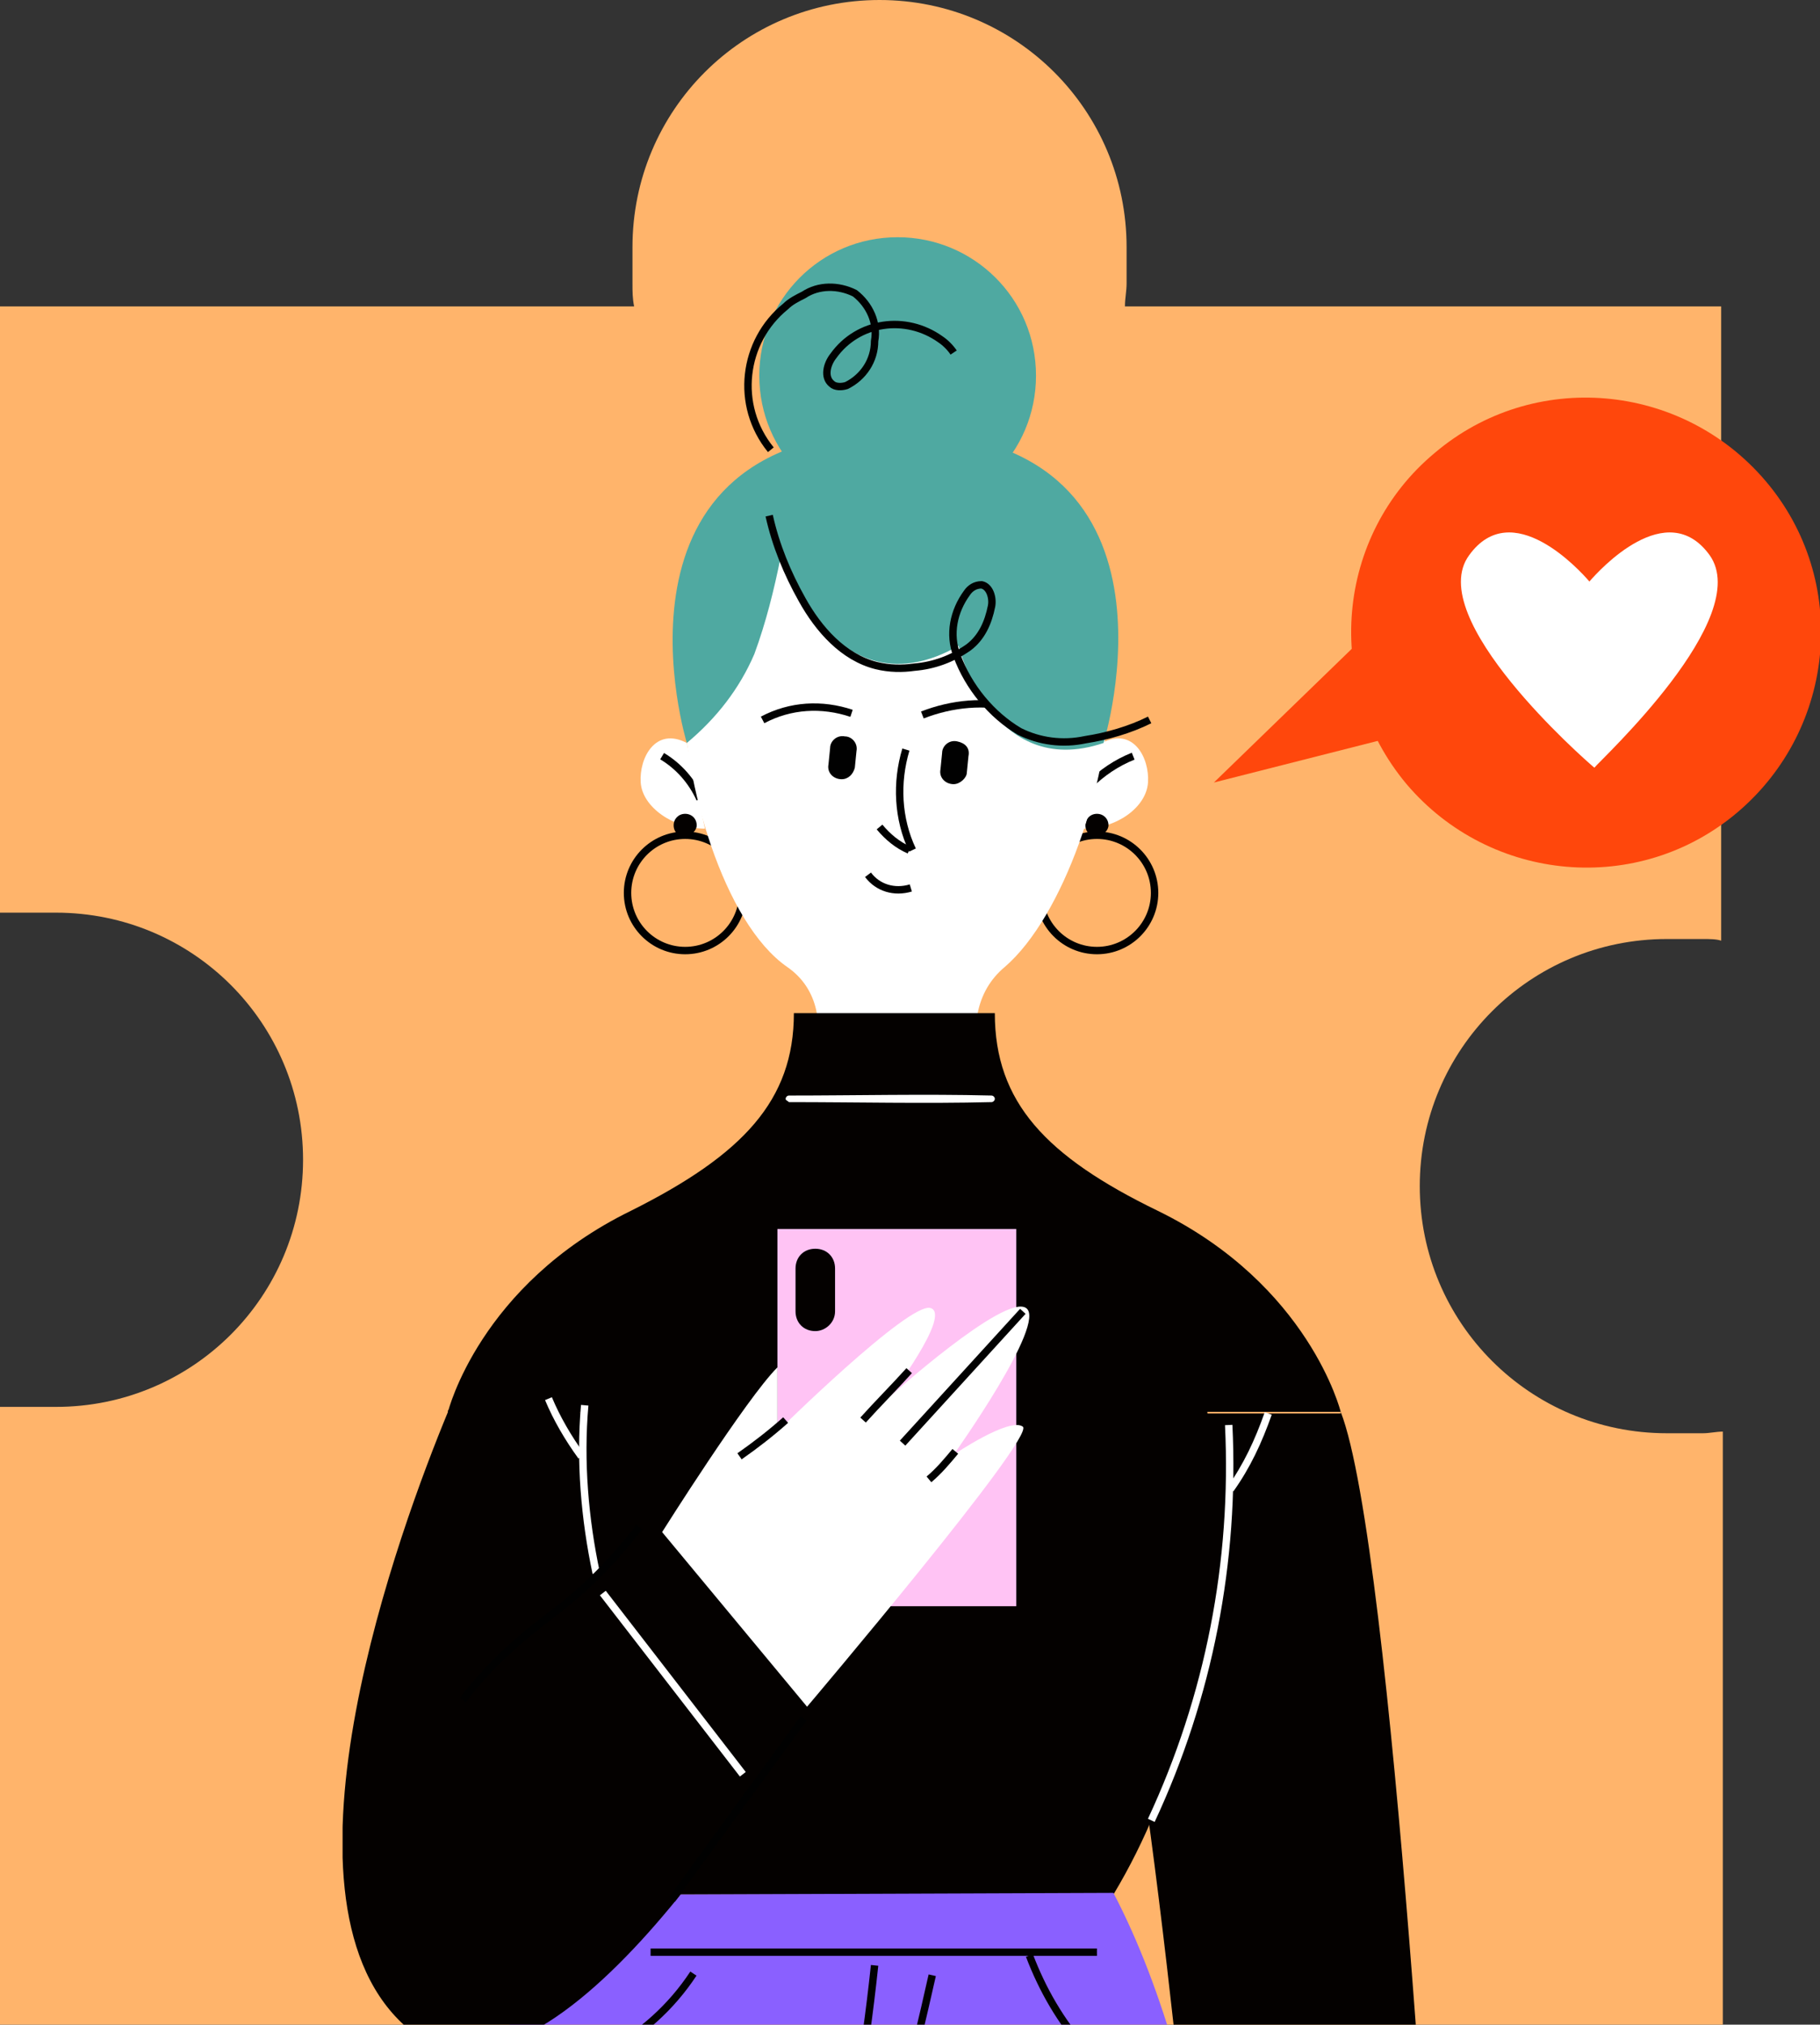
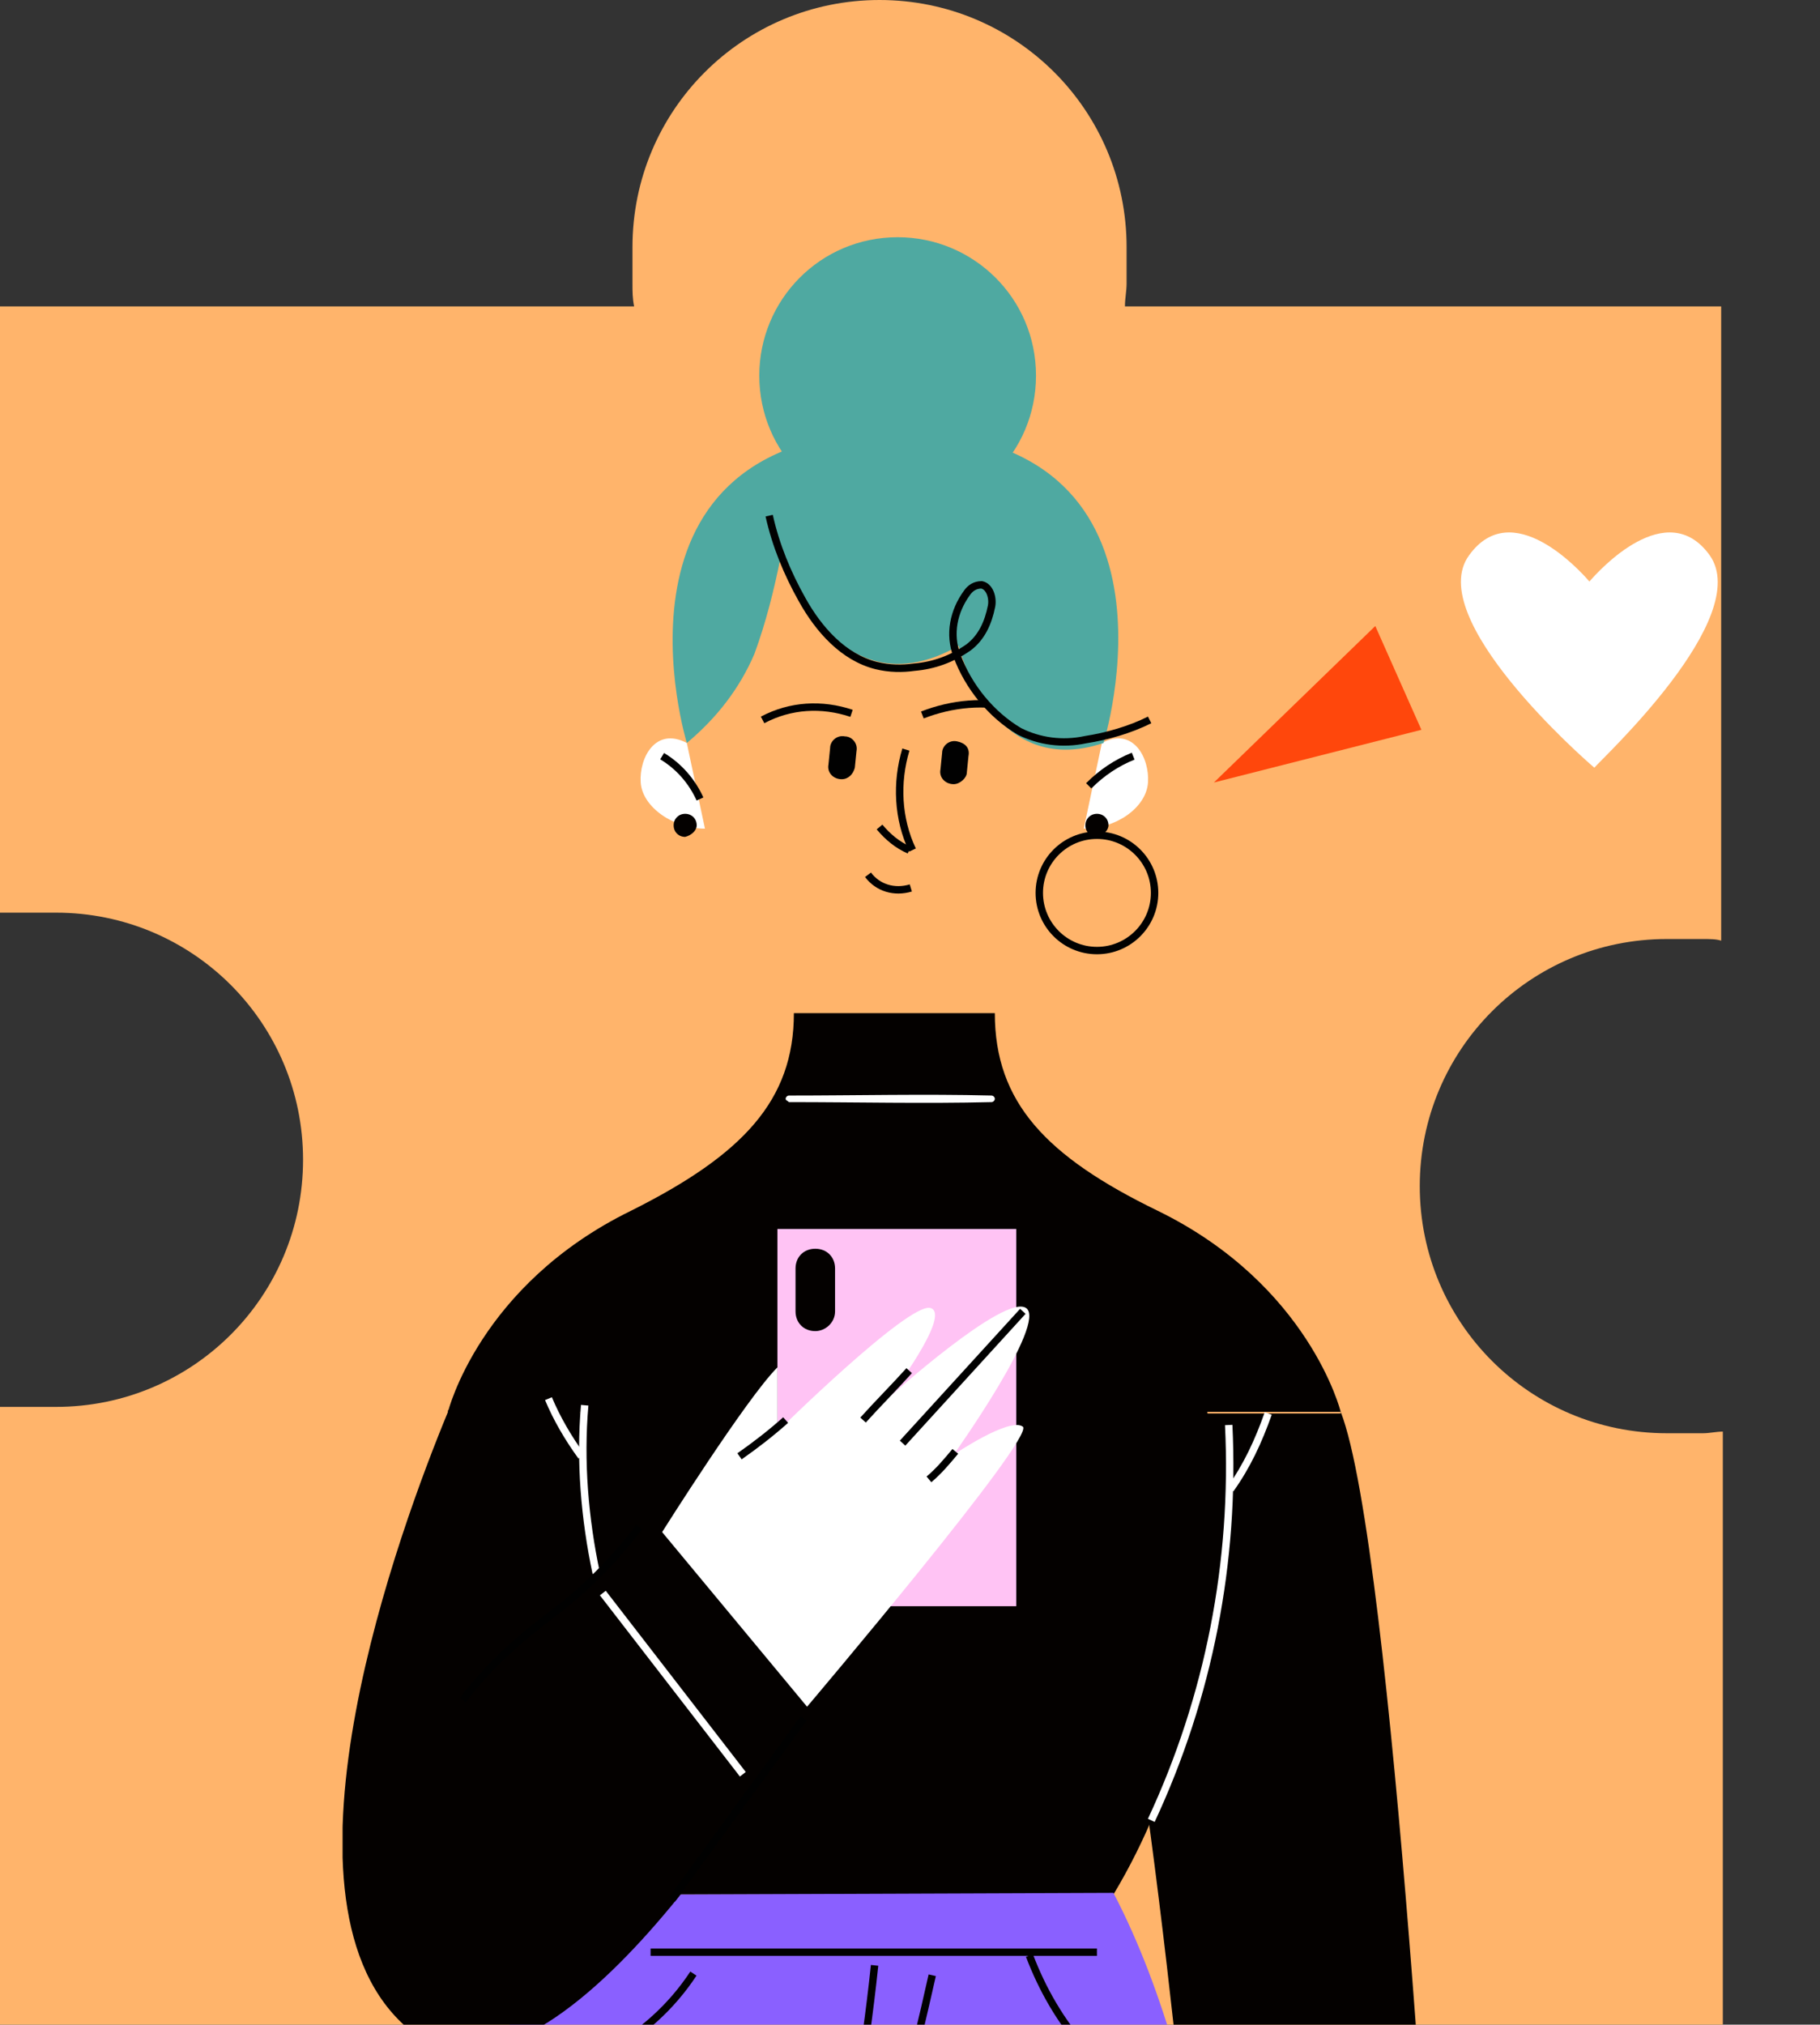
<svg xmlns="http://www.w3.org/2000/svg" xmlns:xlink="http://www.w3.org/1999/xlink" id="Слой_1" x="0px" y="0px" viewBox="0 0 110.5 122.9" style="enable-background:new 0 0 110.5 122.9;" xml:space="preserve">
  <rect x="0" y="0" width="110.5" height="122.9" fill="#333333" stroke="none" />
  <style type="text/css"> .st0{fill:#FFB46B;} .st1{clip-path:url(#SVGID_2_);} .st2{fill:none;stroke:#010101;stroke-width:0.45;stroke-linejoin:round;} .st3{fill:#FFFFFF;} .st4{fill:#040100;} .st5{fill:#010101;} .st6{fill:#4FA9A1;} .st7{fill:none;stroke:#FFFFFF;stroke-width:0.45;stroke-linejoin:round;} .st8{fill:#EC8E77;} .st9{fill:none;} .st10{fill:#8A60FF;} .st11{fill:#FFC3F4;} .st12{fill:#FF470C;} </style>
  <g id="Слой_2_1_">
    <g id="Слой_1-2">
      <path class="st0" d="M103.4,87h-2.2c-8.3,0-15-6.7-15-15s6.7-15,15-15h2.2c0.4,0,0.8,0,1.1,0.1V18.6H68.3c0-0.5,0.1-0.9,0.1-1.4 V15c0-8.3-6.7-15-15-15s-15,6.7-15,15v2.2c0,0.5,0,0.9,0.1,1.4H0v36.8c0.4,0,0.8,0,1.2,0h2.2c8.3,0,15,6.7,15,15 c0,8.3-6.7,15-15,15H1.2c-0.4,0-0.8,0-1.2,0v37.8h104.6V86.9C104.2,86.9,103.8,87,103.4,87" />
      <g>
        <defs>
          <rect id="SVGID_1_" x="20.8" y="11.5" width="66.5" height="111.7" />
        </defs>
        <clipPath id="SVGID_2_">
          <use xlink:href="#SVGID_1_" style="overflow:visible;" />
        </clipPath>
        <g class="st1">
          <circle class="st2" cx="66.6" cy="54.2" r="3.5" />
-           <circle class="st2" cx="41.6" cy="54.2" r="3.5" />
          <path class="st3" d="M41.7,45.1c-1.9-1-2.9,0.9-2.8,2.4s2,2.8,3.9,2.8L41.7,45.1z" />
          <path class="st2" d="M40.2,45.9c1,0.6,1.8,1.5,2.3,2.6" />
          <path class="st3" d="M66.9,45.1c1.9-1,2.9,0.9,2.8,2.4s-1.9,2.8-3.9,2.8L66.9,45.1z" />
          <path class="st2" d="M66.1,47.7c0.8-0.8,1.7-1.4,2.7-1.8" />
          <path class="st4" d="M67.3,50.1c0-0.4-0.3-0.7-0.7-0.7c-0.4,0-0.7,0.3-0.7,0.7c0,0.4,0.3,0.7,0.7,0.7c0,0,0,0,0,0 C67,50.7,67.3,50.4,67.3,50.1L67.3,50.1" />
          <path class="st4" d="M42.3,50.1c0-0.4-0.3-0.7-0.7-0.7c-0.4,0-0.7,0.3-0.7,0.7c0,0.4,0.3,0.7,0.7,0.7c0,0,0,0,0,0 C42,50.7,42.3,50.4,42.3,50.1L42.3,50.1" />
-           <path class="st3" d="M61,58.7c3.6-3.1,6.3-11.3,6.3-16.6c0-15.5-12.9-14.9-12.9-14.9s-12.9-0.6-12.9,14.9 c0,5.3,2.4,13.9,6.3,16.6s1,9.3-2,10.5H63C60,68,57.4,61.7,61,58.7" />
          <path class="st2" d="M52.7,53.1c0.6,0.8,1.6,1.1,2.6,0.8" />
          <path class="st2" d="M56,43.4c1.8-0.7,3.8-0.9,5.7-0.4" />
          <path class="st2" d="M51.7,43.3c-1.8-0.6-3.7-0.5-5.4,0.4" />
          <path class="st2" d="M55,45.5c-0.6,2-0.5,4.2,0.4,6.1" />
          <path class="st2" d="M55.2,51.6c-0.7-0.3-1.3-0.8-1.8-1.4" />
          <path class="st5" d="M51.1,47.3L51.1,47.3c-0.5,0-0.9-0.4-0.8-0.9l0.1-1c0-0.4,0.4-0.8,0.9-0.7c0.4,0,0.8,0.4,0.7,0.9l-0.1,1 C51.8,47,51.5,47.3,51.1,47.3" />
          <path class="st5" d="M57.9,47.6L57.9,47.6c-0.5,0-0.9-0.4-0.8-0.9l0.1-1c0-0.4,0.4-0.8,0.9-0.7s0.8,0.4,0.7,0.9l0,0l-0.1,1 C58.7,47.2,58.3,47.6,57.9,47.6" />
          <path class="st6" d="M62.9,22.8c0-4.7-3.8-8.4-8.4-8.4c-4.7,0-8.4,3.8-8.4,8.4c0,4.7,3.8,8.4,8.4,8.4S62.9,27.5,62.9,22.8" />
          <path class="st6" d="M47.4,33.8c0,0,3.3,9.7,10.8,5.4c0,0,2,8.2,8.8,5.9c0,0,5.9-18.9-12.6-18.9S41.7,45.1,41.7,45.1 c1.8-1.5,3.2-3.3,4.1-5.4C46.5,37.8,47,35.8,47.4,33.8" />
          <path class="st2" d="M46.7,31.3c0.4,1.8,1.1,3.5,2,5.1c1,1.8,2.5,3.5,4.5,4c0.8,0.2,1.6,0.2,2.3,0.1c1.2-0.1,2.3-0.5,3.3-1.2 c0.8-0.6,1.2-1.5,1.4-2.5c0.1-0.5-0.1-1.2-0.6-1.3c-0.4,0-0.7,0.2-0.9,0.5c-0.8,1.1-1.1,2.5-0.6,3.8c0.7,1.9,2.1,3.6,3.8,4.6 c1.2,0.6,2.6,0.8,4,0.5c1.3-0.2,2.7-0.6,3.9-1.2" />
-           <path class="st2" d="M46.8,27.3c-2.2-2.7-1.7-6.6,0.9-8.7c0.3-0.3,0.7-0.5,1.1-0.7c0.9-0.6,2.1-0.6,3.1-0.1 c0.9,0.7,1.4,1.8,1.2,2.9c0,1.2-0.7,2.2-1.7,2.7c-0.3,0.1-0.7,0.1-0.9-0.1c-0.5-0.4-0.3-1.2,0.1-1.7c1.5-2.1,4.4-2.5,6.5-1 c0.3,0.2,0.6,0.5,0.8,0.8" />
          <path class="st4" d="M81.4,85.7c3.2,8.2,5.9,57.7,5.9,57.7h-14c0,0-3.3-37.9-6.1-46.9s-3-10.7-3-10.7H81.4z" />
          <path class="st7" d="M74.1,138.4l12.3-1.1" />
          <path class="st8" d="M75.7,143.3c-0.2,1.1,1.2,5.5,2.5,7.7s2.9,7.8,3.9,7.7s-0.6-8.2-0.6-8.2s4.6,11.4,6.6,11.1 s-1.8-12.8-1.8-18.4L75.7,143.3z" />
          <path class="st2" d="M86,159.9c0.5-1.3,0.6-2.8,0.1-4.2c-0.4-1.9-1-3.8-1.8-5.6" />
          <path class="st2" d="M85.9,150c1.4,3.8,2.1,7.7,2.2,11.7" />
          <path class="st4" d="M81.4,85.7c0,0-1.9-7.7-11.1-12.2c-6.8-3.3-9.9-6.6-9.9-12H48.2c0,5.3-3.1,8.6-9.9,12 C29.1,78,27.2,85.7,27.2,85.7h8c0,0-2.2,15.9,5.7,29.3h26.7c8-13.3,5.7-29.3,5.7-29.3L81.4,85.7z" />
          <path class="st7" d="M74.6,86.5c0.4,8.3-1.2,16.5-4.7,24" />
          <path class="st7" d="M74.7,90.4c1-1.4,1.7-2.9,2.3-4.6" />
          <line class="st9" x1="47.9" y1="66.7" x2="60.2" y2="66.7" />
          <path class="st3" d="M47.9,66.9c4.1,0,8.2,0.1,12.3,0c0.1,0,0.2-0.1,0.2-0.2c0-0.1-0.1-0.2-0.2-0.2c-4.1-0.1-8.2,0-12.3,0 c-0.1,0-0.2,0.1-0.2,0.2S47.8,66.8,47.9,66.9L47.9,66.9" />
          <path class="st10" d="M40.9,115c-8.9,3.5-14.9,13.4-17.5,25.3s-6.2,49-6.2,49h20.1l13.2-52.6l4.4,52.6h19.7c0,0,5.4-50.7-7-74.4 L40.9,115z" />
          <line class="st2" x1="39.5" y1="118.5" x2="66.6" y2="118.5" />
          <path class="st2" d="M53.1,119.3c-0.6,5.7-1.6,11.3-2.8,16.9" />
          <path class="st2" d="M50.7,134.8c3.5-4.1,4.7-9.6,5.9-14.9" />
          <path class="st2" d="M62.5,118.7c0.8,2.1,1.9,4,3.4,5.7c1.5,1.7,3.7,2.6,6,2.5" />
          <path class="st2" d="M29.9,126.3c4.9,0,9.5-2.4,12.2-6.5" />
          <path class="st4" d="M27.2,85.7c-2.9,7-11.1,29.2-2.8,37.1c8.3,7.9,22.2-14.8,24.6-19.2l-9.5-11.5l-4.2,4.4l-0.1-10.9H27.2z" />
          <rect x="47.2" y="74.6" class="st11" width="14.5" height="22.9" />
          <path class="st4" d="M49.5,80.8L49.5,80.8c-0.7,0-1.2-0.5-1.2-1.2l0,0V77c0-0.7,0.5-1.2,1.2-1.2c0.7,0,1.2,0.5,1.2,1.2v2.6 C50.7,80.3,50.1,80.8,49.5,80.8L49.5,80.8" />
          <path class="st3" d="M40.2,93c0,0,5.1-8.1,7-10v3.9c0,0,8-7.9,9.3-7.5S54,84.8,54,84.8s7-6.3,8.3-5.4s-4.4,8.9-4.4,8.9 s3.4-2.3,4.2-1.7s-13.1,17-13.1,17L40.2,93z" />
          <path class="st2" d="M62.1,79.6l-7.3,8" />
          <path class="st2" d="M47.7,86.2c-0.9,0.8-1.8,1.5-2.8,2.2" />
          <path class="st2" d="M55.2,83.2c-0.9,1-1.9,2-2.8,3" />
          <path class="st2" d="M58,88.1c-0.5,0.6-1,1.2-1.6,1.7" />
          <path class="st7" d="M35.5,85.3c-0.3,3.4,0,6.9,0.7,10.2" />
          <path class="st7" d="M35.3,88.4c-0.8-1.1-1.5-2.3-2-3.5" />
          <path class="st2" d="M38.8,92.7c-1.5,2-3.3,3.8-5.3,5.3c-2,1.5-3.9,3.2-5.4,5.2" />
          <path class="st7" d="M36.6,96.7l8.5,11" />
          <path class="st2" d="M48.8,104.3l-8,11" />
        </g>
      </g>
-       <path class="st12" d="M85.4,47.6c5.1,6,14.1,6.8,20.1,1.7s6.8-14.1,1.7-20.1c-5.1-6-14.1-6.8-20.1-1.7 C81.1,32.5,80.3,41.5,85.4,47.6C85.4,47.5,85.4,47.5,85.4,47.6" />
      <polygon class="st12" points="83.5,38 73.7,47.5 86.3,44.3 " />
      <path class="st3" d="M103.8,33.7c-2.6-3.6-6.7,0.9-7.3,1.6c-0.6-0.7-4.7-5.2-7.3-1.6c-2.8,3.8,7,12.4,7.6,12.9l0,0l0,0l0,0 C97.2,46.1,106.5,37.5,103.8,33.7" />
    </g>
  </g>
</svg>